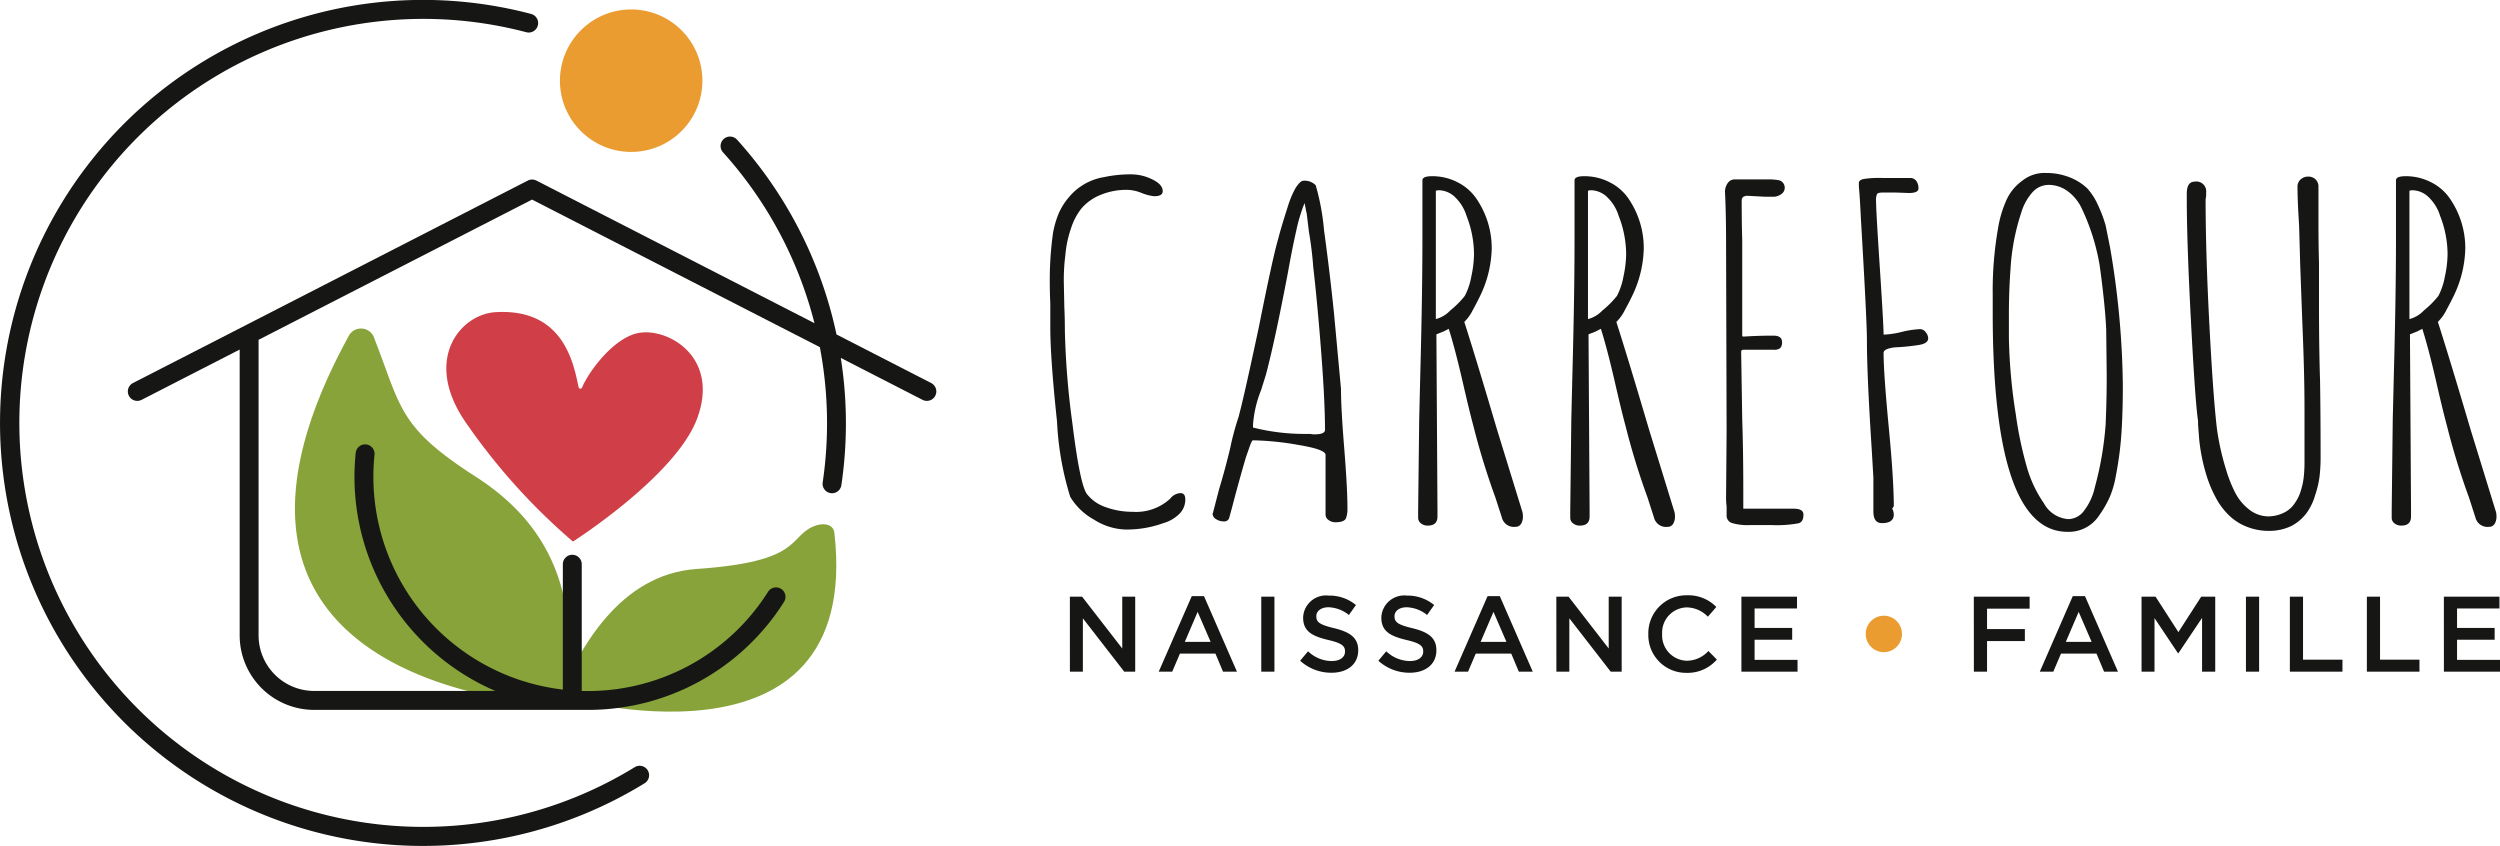
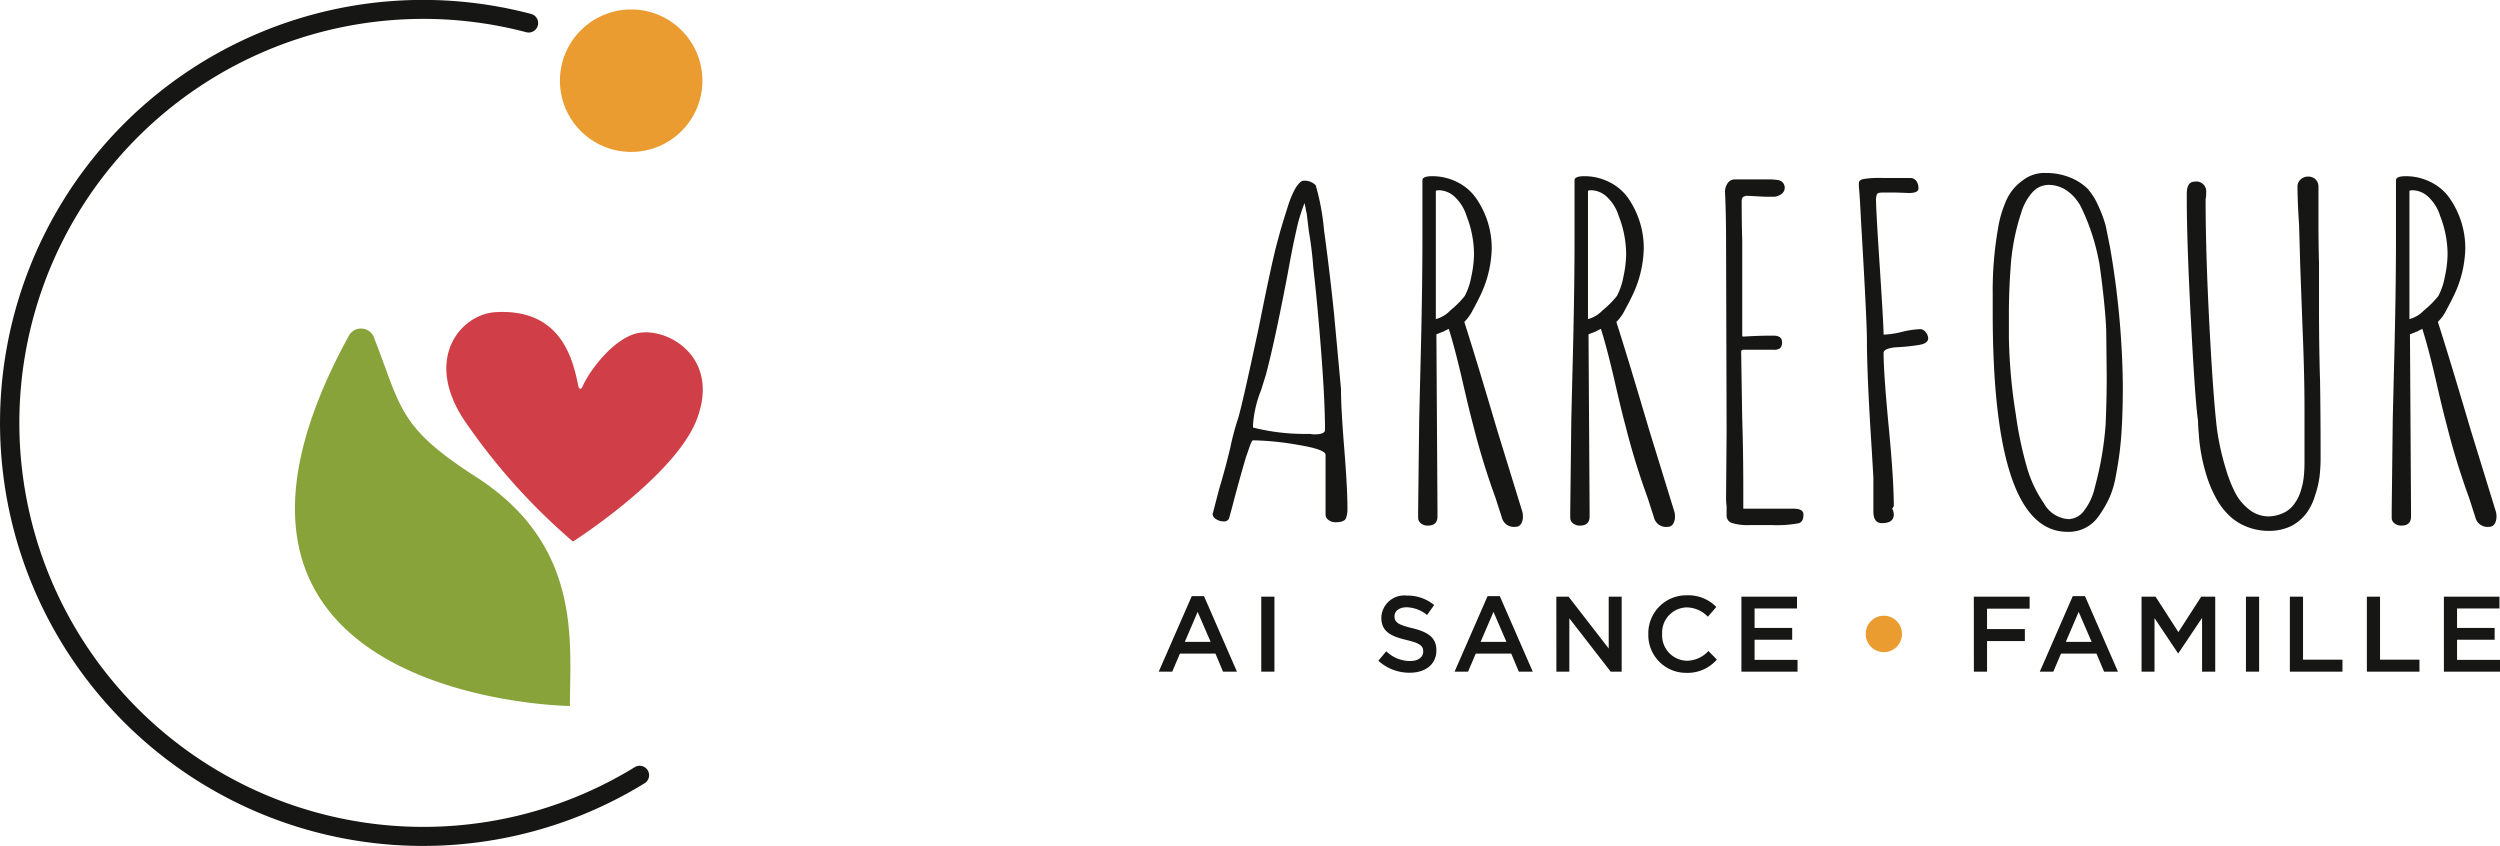
<svg xmlns="http://www.w3.org/2000/svg" width="182" height="61.584" viewBox="0 0 182 61.584">
  <g id="Сгруппировать_528" data-name="Сгруппировать 528" transform="translate(-131.536 -370.434)">
    <g id="Сгруппировать_362" data-name="Сгруппировать 362" transform="translate(207.96 383.028)">
-       <path id="Контур_1963" data-name="Контур 1963" d="M277.089,419.206a4.564,4.564,0,0,1-1.722-1.657,21.941,21.941,0,0,1-.959-5.47q-.49-4.607-.49-6.862V403.46q-.039-.762-.039-1.691a24.845,24.845,0,0,1,.235-3.415,6.926,6.926,0,0,1,.411-1.425,4.7,4.7,0,0,1,.724-1.16,4.2,4.2,0,0,1,2.583-1.492,9.267,9.267,0,0,1,2-.2,3.485,3.485,0,0,1,1.507.365q.763.366.763.862,0,.365-.626.365a3.447,3.447,0,0,1-.9-.232,2.926,2.926,0,0,0-1.057-.232,4.929,4.929,0,0,0-1.976.381,3.562,3.562,0,0,0-1.389,1.012,4.666,4.666,0,0,0-.744,1.458,7.81,7.81,0,0,0-.391,1.857,14.416,14.416,0,0,0-.118,1.989l.039,1.857q.039.8.039,1.723a59.726,59.726,0,0,0,.548,6.73q.548,4.442,1.057,5.138a2.9,2.9,0,0,0,1.389.962,5.663,5.663,0,0,0,1.938.331,3.662,3.662,0,0,0,2.74-.961,1,1,0,0,1,.744-.4q.352,0,.352.464a1.459,1.459,0,0,1-.431,1.044,2.708,2.708,0,0,1-1.174.68,7.832,7.832,0,0,1-2.74.464A4.506,4.506,0,0,1,277.089,419.206Z" transform="translate(-273.88 -393.978)" fill="#161615" />
      <path id="Контур_1964" data-name="Контур 1964" d="M304.4,419.64a.488.488,0,0,1-.215-.4V414.9q0-.4-2-.729a20.88,20.88,0,0,0-3.287-.332c-.053,0-.137.166-.254.5s-.2.574-.254.729q-.509,1.724-1.017,3.68l-.2.73a.363.363,0,0,1-.391.265,1.014,1.014,0,0,1-.568-.166.473.473,0,0,1-.254-.4l.039-.067v-.033l.43-1.657q.47-1.558.822-3.05a19.59,19.59,0,0,1,.587-2.188q.312-1.094,1.252-5.47l.235-1.094q1.017-5.105,1.409-6.432.2-.795.7-2.353a7.128,7.128,0,0,1,.548-1.326q.352-.564.587-.564a1.107,1.107,0,0,1,.9.331,16.954,16.954,0,0,1,.607,3.283q.411,2.984.724,6.033l.509,5.5q0,1.426.235,4.31.234,2.918.235,4.343v.133a1.8,1.8,0,0,1-.118.663q-.156.266-.744.265A.838.838,0,0,1,304.4,419.64Zm-.255-6.564q0-2.054-.274-5.619t-.587-6.282q-.08-1.161-.314-2.553l-.156-1.293a3.265,3.265,0,0,1-.078-.365l-.078-.4a12.108,12.108,0,0,0-.607,2.022q-.293,1.292-.607,3.05-.939,4.94-1.6,7.426l-.353,1.127a8.337,8.337,0,0,0-.587,2.519v.2a15.22,15.22,0,0,0,3.953.464h.235a1.014,1.014,0,0,0,.274.033Q304.147,413.407,304.147,413.076Z" transform="translate(-284.109 -394.378)" fill="#161615" />
      <path id="Контур_1965" data-name="Контур 1965" d="M329.919,419.189l-.47-1.459a52.856,52.856,0,0,1-1.6-5.2q-.313-1.16-.782-3.215-.548-2.387-1.018-3.879l-.391.2-.508.2.078,12.763v.5q0,.663-.7.663a.758.758,0,0,1-.508-.166.5.5,0,0,1-.2-.4v-.5l.078-6.7.078-3.215q.155-5.8.156-9.879v-4.276q0-.3.7-.3a4.011,4.011,0,0,1,1.9.464,3.618,3.618,0,0,1,1.389,1.26,6.376,6.376,0,0,1,1.057,3.547,8.331,8.331,0,0,1-.783,3.315q-.235.5-.587,1.144a3.206,3.206,0,0,1-.627.878q.822,2.553,2.388,7.857l1.839,5.967a1.153,1.153,0,0,1,.039.365.938.938,0,0,1-.137.514.456.456,0,0,1-.411.215A.9.9,0,0,1,329.919,419.189ZM326.161,404.1a6.694,6.694,0,0,0,1.057-1.061,4.8,4.8,0,0,0,.47-1.392,8.132,8.132,0,0,0,.2-1.658,7.742,7.742,0,0,0-.548-2.785,3.166,3.166,0,0,0-.822-1.342,1.737,1.737,0,0,0-1.213-.514h-.078a.182.182,0,0,1-.118.033v9.348A2.224,2.224,0,0,0,326.161,404.1Z" transform="translate(-297.004 -394.093)" fill="#161615" />
      <path id="Контур_1966" data-name="Контур 1966" d="M350.548,419.189l-.469-1.459a52.428,52.428,0,0,1-1.6-5.2q-.314-1.16-.783-3.215-.548-2.387-1.017-3.879l-.391.2-.509.2.078,12.763v.5q0,.663-.7.663a.758.758,0,0,1-.509-.166.5.5,0,0,1-.2-.4v-.5l.078-6.7.078-3.215q.156-5.8.157-9.879v-4.276q0-.3.7-.3a4.011,4.011,0,0,1,1.9.464,3.614,3.614,0,0,1,1.389,1.26A6.377,6.377,0,0,1,349.8,399.6a8.342,8.342,0,0,1-.783,3.315q-.234.5-.587,1.144a3.208,3.208,0,0,1-.626.878q.821,2.553,2.388,7.857l1.839,5.967a1.17,1.17,0,0,1,.039.365.942.942,0,0,1-.137.514.456.456,0,0,1-.411.215A.9.9,0,0,1,350.548,419.189ZM346.791,404.1a6.67,6.67,0,0,0,1.057-1.061,4.788,4.788,0,0,0,.47-1.392,8.132,8.132,0,0,0,.2-1.658,7.741,7.741,0,0,0-.548-2.785,3.156,3.156,0,0,0-.822-1.342,1.736,1.736,0,0,0-1.213-.514h-.078a.18.18,0,0,1-.118.033v9.348A2.221,2.221,0,0,0,346.791,404.1Z" transform="translate(-306.558 -394.093)" fill="#161615" />
      <path id="Контур_1967" data-name="Контур 1967" d="M365.925,419.769a.567.567,0,0,1-.372-.58v-.63a4.085,4.085,0,0,1-.039-.6V417.9l.039-4.84-.039-13.692q0-2.12-.078-3.679a1.084,1.084,0,0,1,.2-.663.6.6,0,0,1,.509-.265h2.426a3.785,3.785,0,0,1,.822.066.564.564,0,0,1,.157.995,1.1,1.1,0,0,1-.509.2h-.666l-.626-.033-.626-.033a.6.6,0,0,0-.372.083.4.4,0,0,0-.1.315q0,1.558.039,2.818v6.962c0,.045.026.067.078.067h.078q.979-.067,2.114-.067.626,0,.627.464a.573.573,0,0,1-.137.448.693.693,0,0,1-.45.116h-2.231q-.157,0-.157.166l.078,4.906q.078,2.287.078,5.271v1.227h3.679q.7,0,.7.431,0,.531-.352.63a8.715,8.715,0,0,1-1.918.133h-1.643A3.944,3.944,0,0,1,365.925,419.769Z" transform="translate(-316.28 -394.293)" fill="#161615" />
      <path id="Контур_1968" data-name="Контур 1968" d="M384.644,418.839v-2.453l-.118-2.022q-.352-5.437-.352-7.99,0-1.392-.43-8.685-.08-1.591-.118-2.039t-.039-.481v-.232q0-.232.391-.3a7.7,7.7,0,0,1,1.37-.066H387.3a.543.543,0,0,1,.47.215.91.91,0,0,1,.156.547q0,.332-.7.331l-.9-.033h-1.018c-.209,0-.339.033-.391.1a1.055,1.055,0,0,0-.078.53q0,.664.274,4.84t.274,4.873a6.379,6.379,0,0,0,1.33-.2,6.886,6.886,0,0,1,1.331-.2.51.51,0,0,1,.411.232.734.734,0,0,1,.176.431q0,.366-.627.481a15.283,15.283,0,0,1-1.8.182q-.821.1-.821.4,0,1.491.391,5.57.353,3.713.352,5.6l-.117.166a.965.965,0,0,1,.117.431q0,.631-.861.63Q384.643,419.7,384.644,418.839Z" transform="translate(-324.686 -394.207)" fill="#161615" />
      <path id="Контур_1969" data-name="Контур 1969" d="M401.738,404.069v-1.326a26.186,26.186,0,0,1,.391-4.84,8.091,8.091,0,0,1,.646-2.122,3.478,3.478,0,0,1,1.116-1.326,2.572,2.572,0,0,1,1.722-.564,4.588,4.588,0,0,1,1.722.315,3.906,3.906,0,0,1,1.291.812,4.671,4.671,0,0,1,.783,1.227,9.88,9.88,0,0,1,.548,1.458l.314,1.558a62.283,62.283,0,0,1,.939,10.045v.1q0,1.657-.078,3.05a24.559,24.559,0,0,1-.431,3.481,6.742,6.742,0,0,1-.45,1.558,7.7,7.7,0,0,1-.763,1.326,2.644,2.644,0,0,1-2.309,1.194Q401.738,420.016,401.738,404.069Zm6.654,14.4a4.294,4.294,0,0,0,.783-1.708,23.852,23.852,0,0,0,.782-4.542q.079-1.79.079-3.481v-.133L410,405.3q-.079-1.79-.47-4.641a15.651,15.651,0,0,0-1.292-4.144,3.271,3.271,0,0,0-1.037-1.293,2.334,2.334,0,0,0-1.389-.464,1.584,1.584,0,0,0-1.175.53,3.848,3.848,0,0,0-.821,1.492,15.846,15.846,0,0,0-.783,4.111q-.118,1.624-.118,3.349v1.624a39.634,39.634,0,0,0,.509,5.635,27.115,27.115,0,0,0,.783,3.746,8.9,8.9,0,0,0,1.253,2.685,2.2,2.2,0,0,0,1.8,1.161A1.465,1.465,0,0,0,408.392,418.474Z" transform="translate(-333.092 -393.892)" fill="#161615" />
      <path id="Контур_1970" data-name="Контур 1970" d="M432.359,419.847a3.823,3.823,0,0,1-1.292-.862,4.988,4.988,0,0,1-.9-1.227,8.724,8.724,0,0,1-.627-1.458,13.414,13.414,0,0,1-.587-2.818l-.078-1.028a2.818,2.818,0,0,0-.02-.431.873.873,0,0,1-.019-.132q-.2-1.624-.489-7.161t-.294-8.619v-.5q0-.862.587-.862a.715.715,0,0,1,.822.8v.232l-.039.265q0,3.846.274,9.1t.548,7.575a18.423,18.423,0,0,0,.665,2.984,9.676,9.676,0,0,0,.685,1.724,3.646,3.646,0,0,0,.959,1.16,2.291,2.291,0,0,0,1.37.53,2.623,2.623,0,0,0,1.194-.265,1.963,1.963,0,0,0,.8-.7,3.029,3.029,0,0,0,.45-.944,5.13,5.13,0,0,0,.215-1.111,10.654,10.654,0,0,0,.039-1.094v-3.779q0-2.52-.157-6.2l-.156-4.244-.079-2.818q-.117-1.856-.117-2.818a.7.7,0,0,1,.235-.564.82.82,0,0,1,.548-.2.751.751,0,0,1,.528.2.73.73,0,0,1,.215.564v2.52q0,1.657.039,2.984v2.984q0,3.216.078,5.636.039,2.454.039,5.5a11.991,11.991,0,0,1-.078,1.459,6.836,6.836,0,0,1-.313,1.326,4.2,4.2,0,0,1-.646,1.343,3.322,3.322,0,0,1-1.076.912,3.688,3.688,0,0,1-1.644.365A4.273,4.273,0,0,1,432.359,419.847Z" transform="translate(-345.279 -394.121)" fill="#161615" />
      <path id="Контур_1971" data-name="Контур 1971" d="M461.933,419.189l-.47-1.459a52.694,52.694,0,0,1-1.6-5.2q-.314-1.16-.783-3.215-.548-2.387-1.018-3.879l-.391.2-.509.2.078,12.763v.5q0,.663-.7.663a.758.758,0,0,1-.508-.166.5.5,0,0,1-.2-.4v-.5l.078-6.7.078-3.215q.156-5.8.156-9.879v-4.276q0-.3.7-.3a4.012,4.012,0,0,1,1.9.464,3.619,3.619,0,0,1,1.39,1.26,6.376,6.376,0,0,1,1.057,3.547,8.331,8.331,0,0,1-.783,3.315q-.235.5-.587,1.144a3.206,3.206,0,0,1-.627.878q.822,2.553,2.388,7.857l1.839,5.967a1.152,1.152,0,0,1,.039.365.942.942,0,0,1-.137.514.456.456,0,0,1-.411.215A.9.9,0,0,1,461.933,419.189ZM458.175,404.1a6.724,6.724,0,0,0,1.057-1.061,4.839,4.839,0,0,0,.469-1.392,8.167,8.167,0,0,0,.2-1.658,7.741,7.741,0,0,0-.548-2.785,3.16,3.16,0,0,0-.822-1.342,1.737,1.737,0,0,0-1.213-.514h-.078a.179.179,0,0,1-.117.033v9.348A2.224,2.224,0,0,0,458.175,404.1Z" transform="translate(-358.141 -394.093)" fill="#161615" />
-       <path id="Контур_1972" data-name="Контур 1972" d="M276.605,451.34h.889l2.924,3.774V451.34h.943V456.8h-.8l-3.01-3.883V456.8h-.944Z" transform="translate(-275.142 -420.497)" fill="#161615" />
      <path id="Контур_1973" data-name="Контур 1973" d="M291.061,451.267h.889l2.4,5.5h-1.014l-.554-1.318H290.2l-.562,1.318h-.983Zm1.372,3.33-.944-2.184-.935,2.184Z" transform="translate(-280.724 -420.463)" fill="#161615" />
      <path id="Контур_1974" data-name="Контур 1974" d="M302.557,451.34h.959V456.8h-.959Z" transform="translate(-287.161 -420.497)" fill="#161615" />
-       <path id="Контур_1975" data-name="Контур 1975" d="M307.828,455.936l.577-.687a2.512,2.512,0,0,0,1.723.71c.593,0,.967-.273.967-.686v-.016c0-.39-.219-.6-1.232-.834-1.162-.281-1.817-.624-1.817-1.63v-.016a1.669,1.669,0,0,1,1.864-1.583,3.028,3.028,0,0,1,1.981.686l-.514.726a2.478,2.478,0,0,0-1.482-.562c-.562,0-.889.288-.889.648v.016c0,.421.25.608,1.294.857,1.154.281,1.755.694,1.755,1.6v.016c0,1.022-.8,1.63-1.949,1.63A3.363,3.363,0,0,1,307.828,455.936Z" transform="translate(-289.602 -420.429)" fill="#161615" />
      <path id="Контур_1976" data-name="Контур 1976" d="M318.43,455.936l.577-.687a2.514,2.514,0,0,0,1.723.71c.593,0,.967-.273.967-.686v-.016c0-.39-.218-.6-1.232-.834-1.162-.281-1.817-.624-1.817-1.63v-.016a1.669,1.669,0,0,1,1.864-1.583,3.028,3.028,0,0,1,1.981.686l-.515.726a2.478,2.478,0,0,0-1.482-.562c-.561,0-.889.288-.889.648v.016c0,.421.249.608,1.294.857,1.154.281,1.755.694,1.755,1.6v.016c0,1.022-.8,1.63-1.949,1.63A3.363,3.363,0,0,1,318.43,455.936Z" transform="translate(-294.511 -420.429)" fill="#161615" />
      <path id="Контур_1977" data-name="Контур 1977" d="M331.172,451.267h.889l2.4,5.5h-1.014l-.554-1.318h-2.581l-.562,1.318h-.982Zm1.372,3.33-.943-2.184-.936,2.184Z" transform="translate(-299.3 -420.463)" fill="#161615" />
      <path id="Контур_1978" data-name="Контур 1978" d="M342.566,451.34h.889l2.924,3.774V451.34h.944V456.8h-.8l-3.01-3.883V456.8h-.943Z" transform="translate(-305.689 -420.497)" fill="#161615" />
      <path id="Контур_1979" data-name="Контур 1979" d="M355.04,454v-.016a2.763,2.763,0,0,1,2.815-2.824,2.844,2.844,0,0,1,2.136.85l-.616.709a2.171,2.171,0,0,0-1.529-.678,1.833,1.833,0,0,0-1.8,1.926v.016a1.846,1.846,0,0,0,1.8,1.941,2.142,2.142,0,0,0,1.568-.71l.616.624a2.816,2.816,0,0,1-2.215.967A2.745,2.745,0,0,1,355.04,454Z" transform="translate(-311.466 -420.416)" fill="#161615" />
      <path id="Контур_1980" data-name="Контур 1980" d="M367.66,451.34h4.048v.858h-3.088v1.419h2.737v.858h-2.737v1.466h3.127v.858H367.66Z" transform="translate(-317.31 -420.497)" fill="#161615" />
      <path id="Контур_1981" data-name="Контур 1981" d="M384.521,455.265v-.016a1.318,1.318,0,0,1,2.636,0v.016a1.318,1.318,0,0,1-2.636,0Z" transform="translate(-325.119 -421.7)" fill="#ea9c30" />
      <path id="Контур_1982" data-name="Контур 1982" d="M399.174,451.34h4.063v.874h-3.1V453.7h2.753v.874h-2.753V456.8h-.959Z" transform="translate(-331.904 -420.497)" fill="#161615" />
      <path id="Контур_1983" data-name="Контур 1983" d="M410.521,451.267h.889l2.4,5.5H412.8l-.554-1.318h-2.581l-.562,1.318h-.983Zm1.372,3.33-.943-2.184-.936,2.184Z" transform="translate(-336.047 -420.463)" fill="#161615" />
      <path id="Контур_1984" data-name="Контур 1984" d="M421.916,451.34h1.021l1.662,2.581,1.661-2.581h1.021V456.8h-.959v-3.914l-1.723,2.573h-.031l-1.708-2.558v3.9h-.943Z" transform="translate(-342.436 -420.497)" fill="#161615" />
      <path id="Контур_1985" data-name="Контур 1985" d="M436.075,451.34h.959V456.8h-.959Z" transform="translate(-348.994 -420.497)" fill="#161615" />
      <path id="Контур_1986" data-name="Контур 1986" d="M442.029,451.34h.959v4.585h2.87v.874h-3.829Z" transform="translate(-351.751 -420.497)" fill="#161615" />
      <path id="Контур_1987" data-name="Контур 1987" d="M452.47,451.34h.959v4.585h2.87v.874H452.47Z" transform="translate(-356.586 -420.497)" fill="#161615" />
      <path id="Контур_1988" data-name="Контур 1988" d="M462.912,451.34h4.047v.858h-3.088v1.419h2.737v.858h-2.737v1.466H467v.858h-4.086Z" transform="translate(-361.422 -420.497)" fill="#161615" />
    </g>
    <g id="Сгруппировать_363" data-name="Сгруппировать 363" transform="translate(131.536 370.434)">
      <path id="Контур_1989" data-name="Контур 1989" d="M191.549,442.46s-30.608-.381-16.125-26.895a1.012,1.012,0,0,1,1.892.157c1.98,5.062,1.734,6.423,7.4,10.062C192.465,430.766,191.552,437.8,191.549,442.46Z" transform="translate(-150.059 -391.064)" fill="#87a339" />
      <circle id="Эллипс_138" data-name="Эллипс 138" cx="5.186" cy="5.186" r="5.186" transform="translate(40.763 0.688)" fill="#ea9c30" />
-       <path id="Контур_1990" data-name="Контур 1990" d="M207.362,454.041s22.126,6.527,20.034-11.892c-.077-.68-.864-.748-1.5-.482-1.887.787-.789,2.578-8.519,3.109C211.687,445.167,208.826,450.7,207.362,454.041Z" transform="translate(-166.652 -403.356)" fill="#87a339" />
      <path id="Контур_1991" data-name="Контур 1991" d="M230.983,465.41" transform="translate(-177.591 -414.418)" fill="none" stroke="#2e2e2d" stroke-linecap="round" stroke-linejoin="round" stroke-width="3.202" />
      <path id="Контур_1992" data-name="Контур 1992" d="M177.761,426.274a29.411,29.411,0,1,1-7.9-53.491.688.688,0,0,0,.352-1.33,30.795,30.795,0,1,0,8.269,55.991.688.688,0,0,0-.723-1.17Z" transform="translate(-131.536 -370.434)" fill="#161615" />
-       <path id="Контур_1993" data-name="Контур 1993" d="M207.357,406.884l-6.895-3.536a30.707,30.707,0,0,0-7.251-14.191.688.688,0,0,0-1.021.922,29.335,29.335,0,0,1,6.667,12.447l-20.242-10.381a.688.688,0,0,0-.628,0l-28.742,14.739a.687.687,0,1,0,.627,1.224l7.14-3.661V425.26a5.425,5.425,0,0,0,5.419,5.419h20.049c.013,0,.026,0,.04,0a16.862,16.862,0,0,0,14.12-7.862.687.687,0,1,0-1.16-.738,15.5,15.5,0,0,1-13.565,7.221v-9.225a.688.688,0,0,0-1.376,0V429.2a15.6,15.6,0,0,1-13.714-17.067.688.688,0,1,0-1.368-.14A16.972,16.972,0,0,0,175.623,429.3H162.432a4.048,4.048,0,0,1-4.043-4.043v-21.52L178.3,393.529l20.95,10.743a29.573,29.573,0,0,1,.206,9.847.688.688,0,0,0,.58.781.643.643,0,0,0,.1.008.687.687,0,0,0,.679-.587,30.717,30.717,0,0,0-.041-9.266l5.953,3.053a.687.687,0,0,0,.627-1.224Z" transform="translate(-139.564 -378.999)" fill="#161615" />
      <path id="Контур_1994" data-name="Контур 1994" d="M201.935,418.238a.13.13,0,0,1-.248-.021c-.367-1.7-1.074-5.771-6.06-5.465-2.537.156-5.263,3.4-2.244,7.9a45.088,45.088,0,0,0,7.89,8.8s7.457-4.753,9.031-8.933c1.654-4.394-1.955-6.572-4.14-6.273C204.317,414.5,202.43,417.047,201.935,418.238Z" transform="translate(-159.562 -390.025)" fill="#d03f47" />
    </g>
  </g>
</svg>